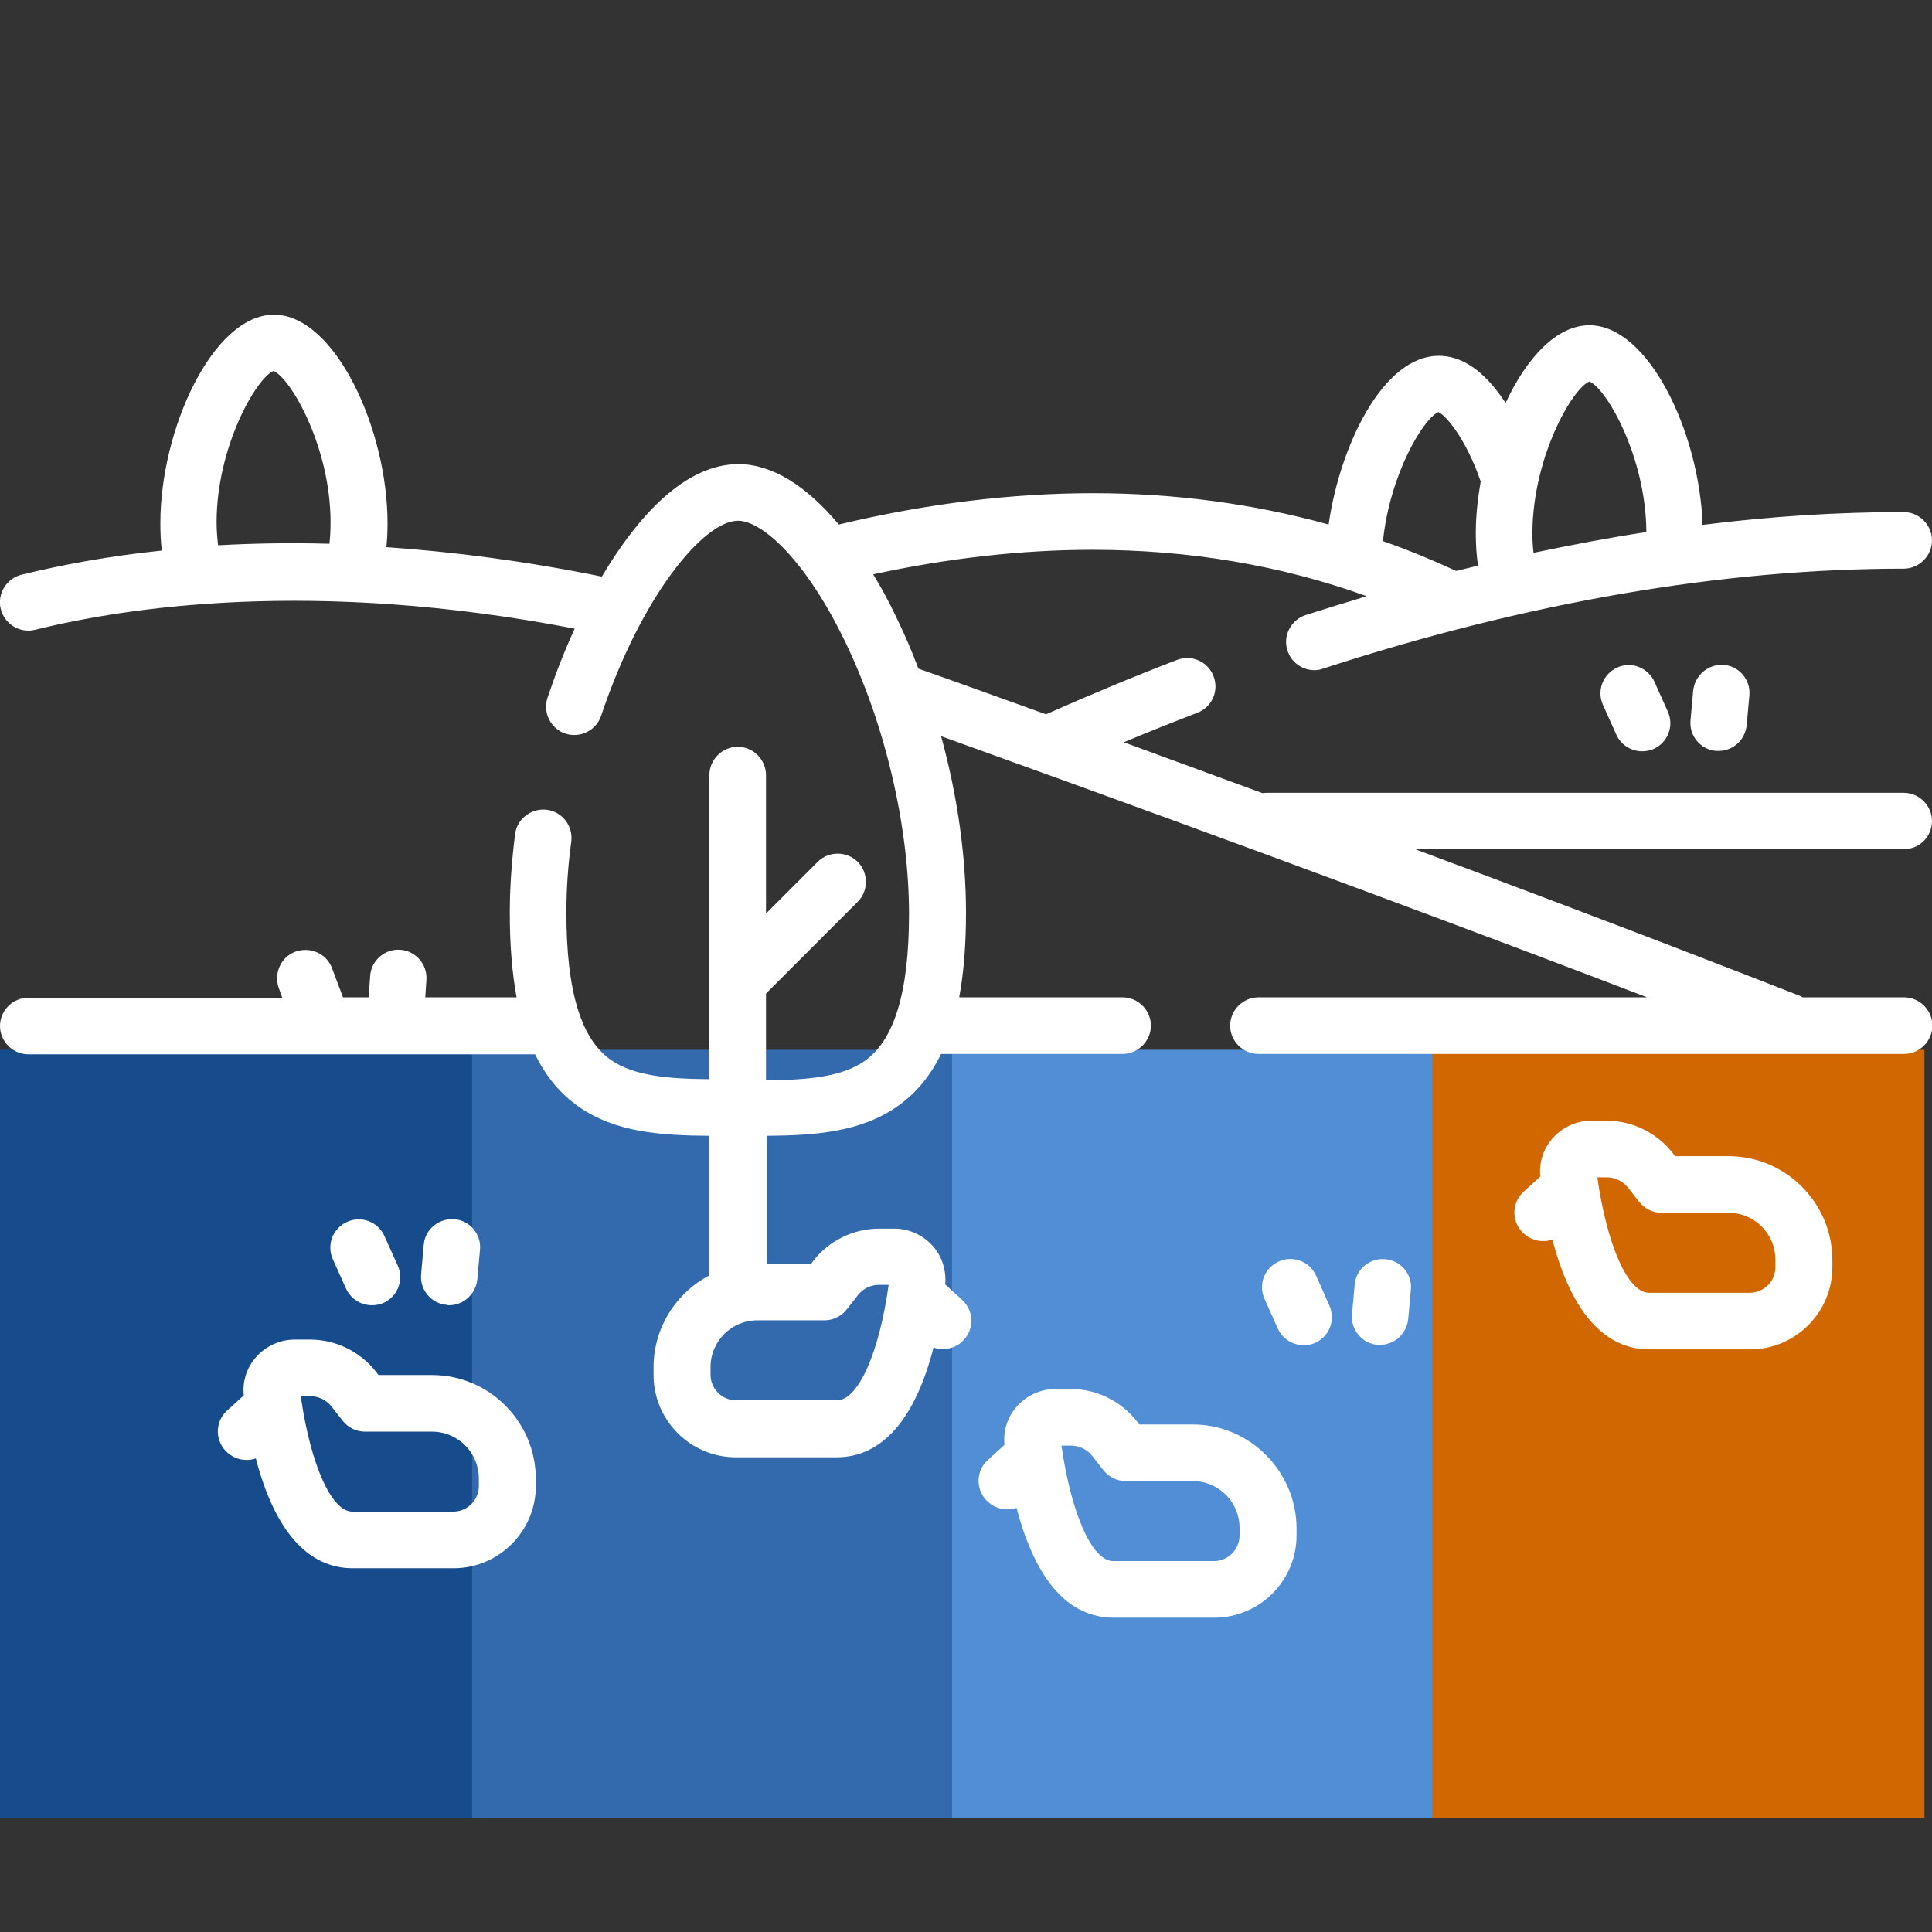
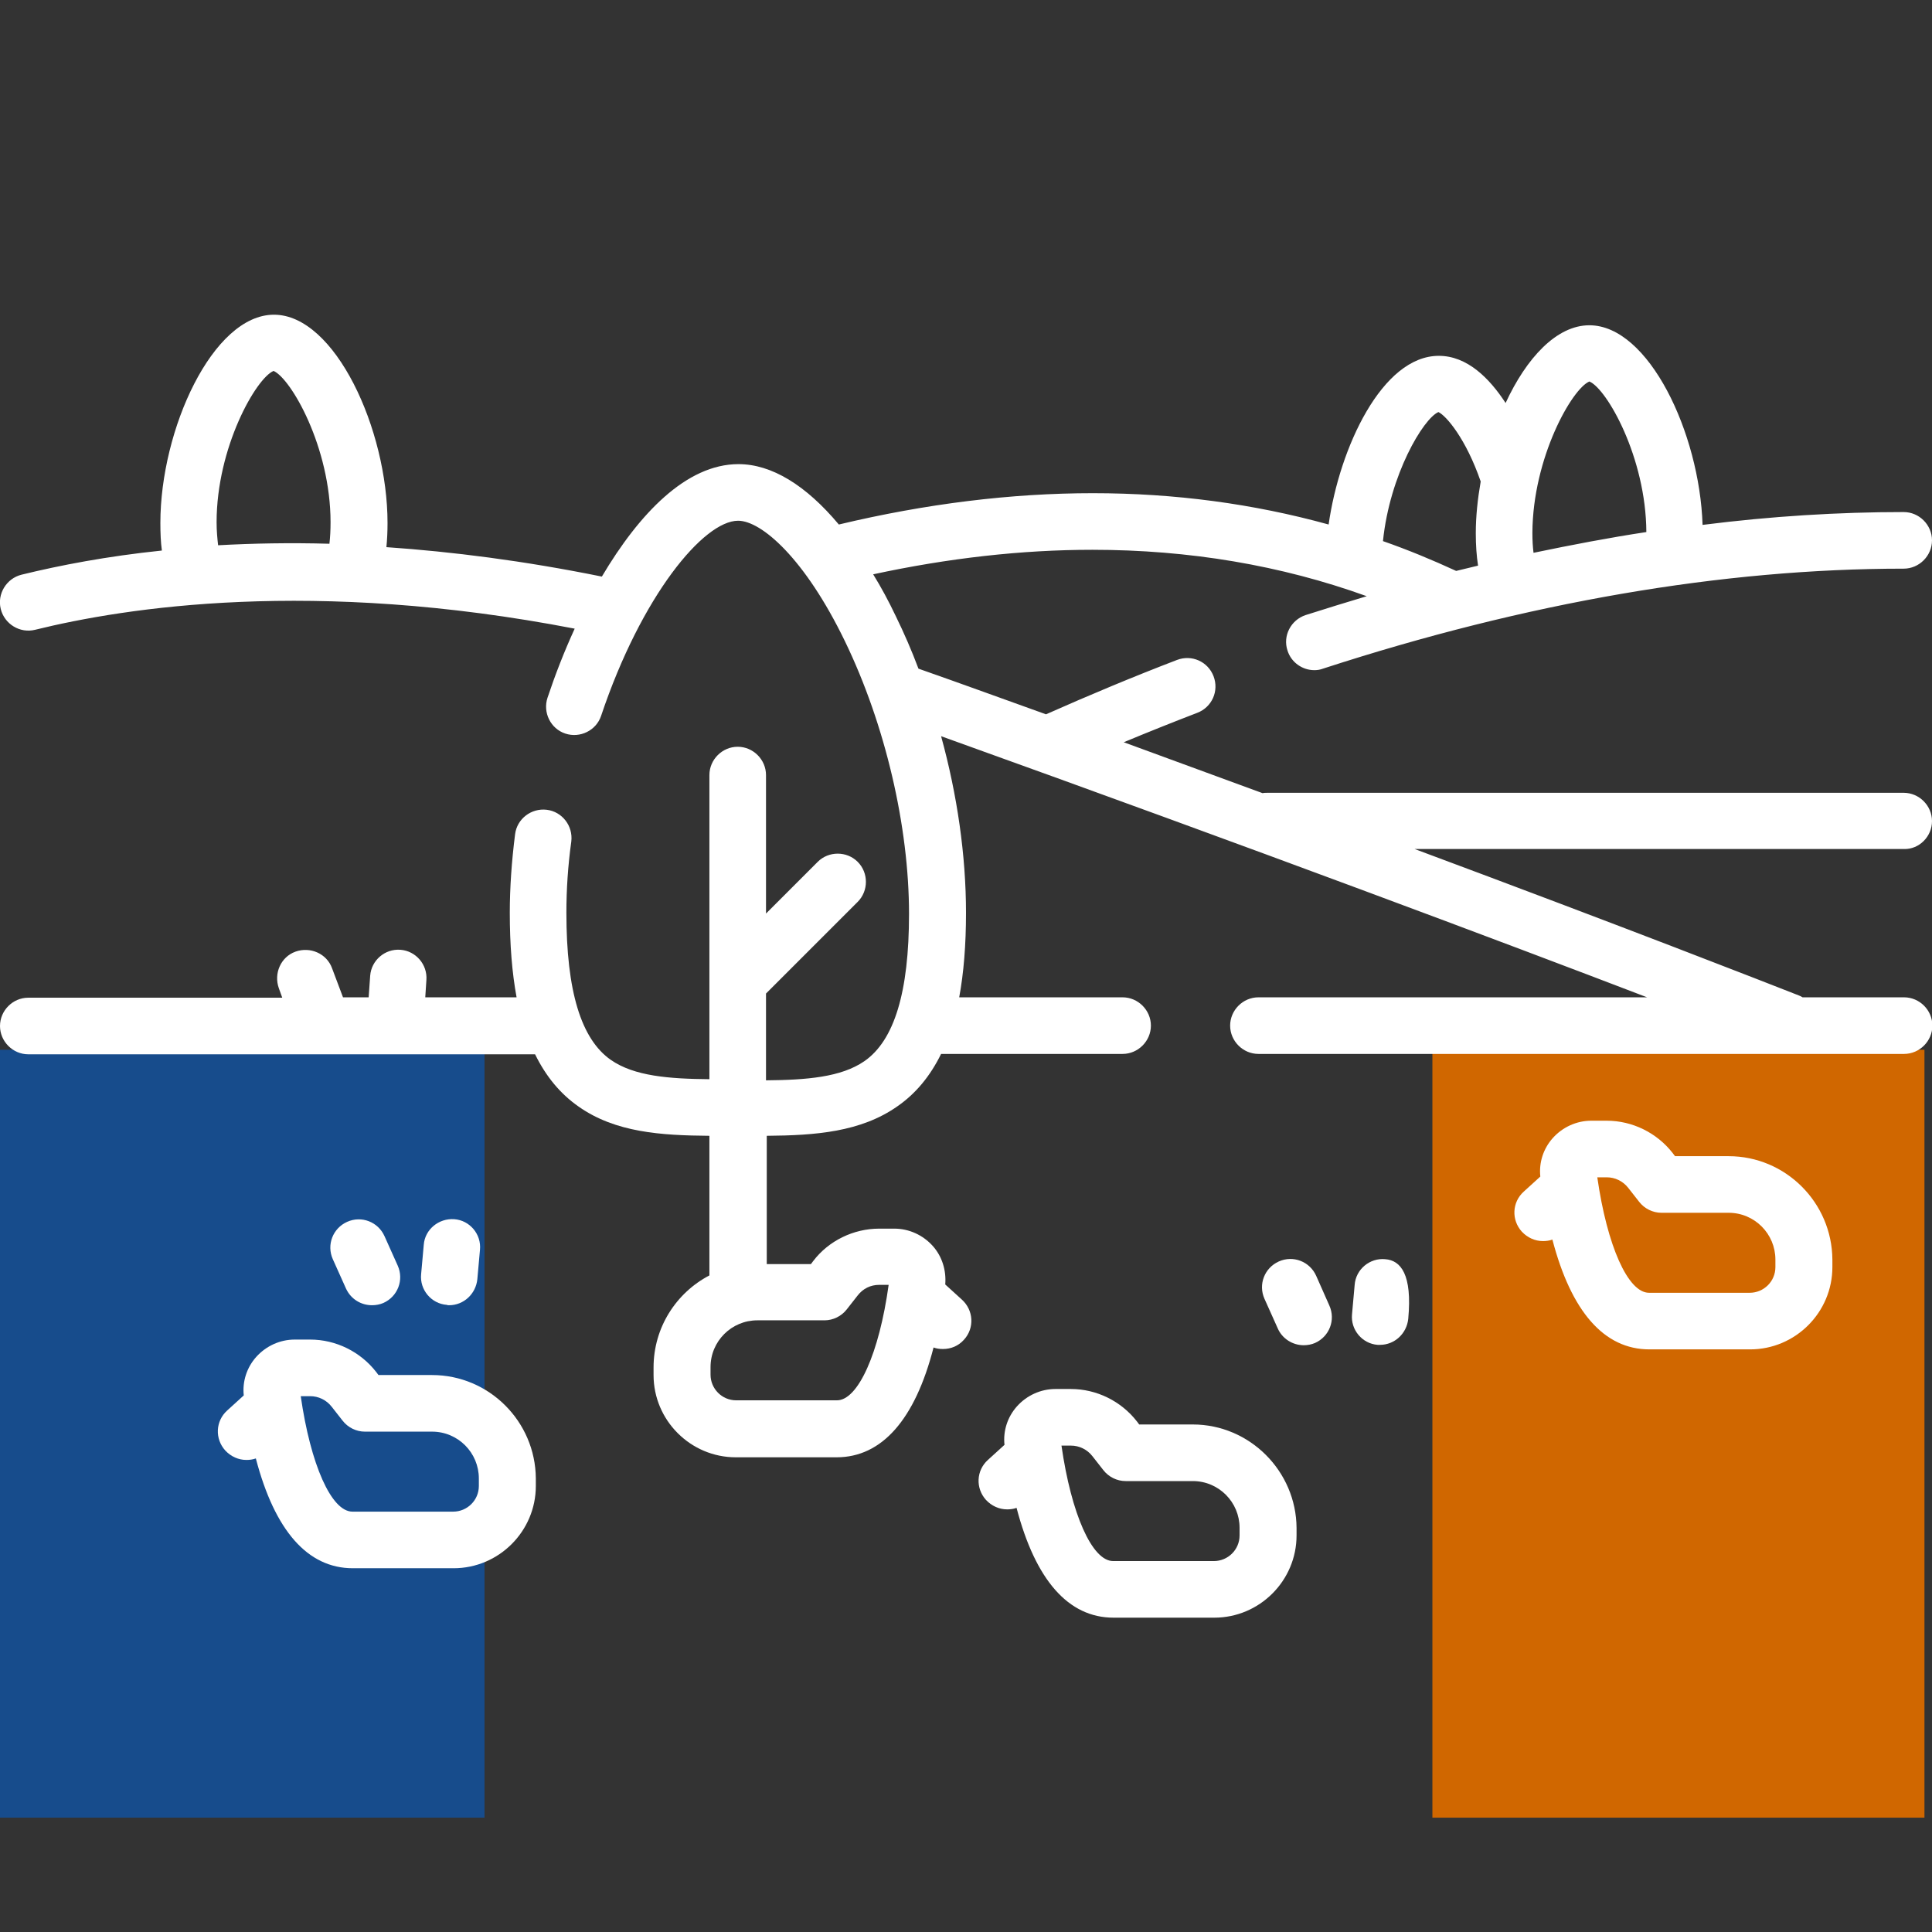
<svg xmlns="http://www.w3.org/2000/svg" version="1.1" id="Capa_1" x="0px" y="0px" viewBox="0 0 512 512" style="enable-background:new 0 0 512 512;" xml:space="preserve">
  <rect x="0" y="0" width="512" height="512" fill="#333333" stroke="none" />
  <style type="text/css">
	.st0{fill:#174C8C;}
	.st1{fill:#326AAD;}
	.st2{fill:#518ED6;}
	.st3{fill:#D06700;}
	.st4{fill:#FFFFFF;}
</style>
  <rect x="-2" y="278.2" class="st0" width="130.4" height="203.5" />
-   <rect x="125.1" y="278.2" class="st1" width="130.4" height="203.5" />
-   <rect x="252.3" y="278.2" class="st2" width="130.4" height="203.5" />
  <rect x="379.6" y="278.2" class="st3" width="130.4" height="203.5" />
  <g>
    <g>
      <g>
        <g>
          <path class="st4" d="M512,217.6c0-4.1-3.4-7.5-7.5-7.5H335.9c-0.5,0-0.9,0-1.3,0.1c-11.7-4.3-24-8.8-36.8-13.5      c6.5-2.7,13-5.3,19.5-7.8c3.9-1.5,5.8-5.8,4.3-9.7s-5.8-5.8-9.7-4.3c-11.5,4.4-23.2,9.3-34.7,14.4c-10.9-3.9-22.1-8-33.8-12.1      c-1.8-4.8-3.8-9.4-6-13.9c-1.9-4-3.9-7.7-6-11.1c19.9-4.3,39.4-6.5,58.1-6.5c25.6,0,50,4.1,72.7,12.3c-5.4,1.6-10.8,3.3-16.2,5      c-3.9,1.3-6.1,5.5-4.8,9.4c1,3.2,4,5.2,7.1,5.2c0.8,0,1.5-0.1,2.3-0.4c54.1-17.6,105.9-26.5,153.9-26.5c4.1,0,7.5-3.4,7.5-7.5      s-3.4-7.5-7.5-7.5c-17.3,0-35.1,1.1-53.3,3.4c-0.8-24.4-14.3-52.9-30-52.9c-8.7,0-16.7,8.7-22.2,20.6      c-4.3-6.6-10.2-12.5-17.7-12.5c-15,0-26.3,24.3-29.2,44.7c-19.9-5.5-40.8-8.3-62.5-8.3c-21.6,0-44.3,2.8-67.3,8.3      c-8.7-10.4-17.8-16-26.6-16c-13.8,0-26.3,13.1-36.2,29.8c-20.7-4.2-39.7-6.6-57.1-7.8c0.2-2,0.3-4.1,0.3-6.4      c0-24.8-13.9-55.2-30.1-55.2s-30.1,30.4-30.1,55.2c0,2.7,0.1,5.1,0.4,7.3c-14.5,1.5-27,3.9-37.2,6.4c-4,1-6.5,5.1-5.5,9.1      s5.1,6.5,9.1,5.5c23.9-5.9,73.6-13.7,143-0.3c-2.8,6.1-5.2,12.3-7.2,18.3c-1.3,3.9,0.8,8.2,4.7,9.5s8.2-0.8,9.5-4.7      c10.7-31.9,27.2-51.7,36.3-51.7c6.2,0,17.7,10,28.3,31.9c10.7,22.1,17,49.1,17,72.3c0,20.7-3.9,33.5-11.8,39      c-6.2,4.3-15.4,5-26.1,5.1v-23l0.1-0.1l24.2-24.2c2.9-2.9,2.9-7.7,0-10.6c-2.9-2.9-7.7-2.9-10.6,0L203,242.1v-36.7      c0-4.1-3.4-7.5-7.5-7.5s-7.5,3.4-7.5,7.5V286c-10.7-0.1-19.9-0.8-26.1-5.1c-7.9-5.5-11.8-18.2-11.8-39c0-6.1,0.4-12.4,1.3-18.9      c0.5-4.1-2.4-7.9-6.5-8.4s-7.9,2.4-8.4,6.5c-0.9,7.1-1.4,14.1-1.4,20.8c0,8.5,0.6,15.9,1.8,22.4h-24.2l0.3-4.6      c0.3-4.1-2.8-7.7-6.9-8s-7.7,2.8-8,6.9l-0.4,5.7h-6.8l-2.9-7.7c-1.4-3.9-5.8-5.8-9.7-4.4c-3.9,1.4-5.8,5.8-4.4,9.7l0.9,2.5H7.5      c-4.1,0-7.5,3.4-7.5,7.5s3.4,7.5,7.5,7.5h134.3c2.9,5.9,6.7,10.5,11.6,13.9c9.7,6.8,21.7,7.6,34.6,7.7v37      c-8.8,4.6-14.8,13.8-14.8,24.4v2c0,12,9.8,21.8,21.8,21.8h26.7c12,0,20.8-10,25.7-29.1c0.8,0.3,1.6,0.4,2.5,0.4      c2.1,0,4.1-0.8,5.6-2.5c2.8-3.1,2.5-7.8-0.6-10.6l-4.4-4c0.3-3.7-0.8-7.4-3.3-10.2c-2.6-2.9-6.3-4.6-10.2-4.6h-4      c-6.8,0-13.4,3.2-17.5,8.6l-0.6,0.8h-11.7v-34c12.9-0.1,24.9-1,34.6-7.8c4.9-3.4,8.7-8,11.6-13.9h48.1c4.1,0,7.5-3.4,7.5-7.5      s-3.4-7.5-7.5-7.5h-43.3c1.2-6.5,1.8-13.9,1.8-22.4c0-15.1-2.3-31.2-6.6-46.8c84.9,30.5,149.5,54.8,187.1,69.2h-103      c-4.1,0-7.5,3.4-7.5,7.5s3.4,7.5,7.5,7.5h171.1c4.1,0,7.5-3.4,7.5-7.5s-3.4-7.5-7.5-7.5h-26.9c-0.3-0.2-0.7-0.4-1-0.5      C467,260,431.3,246,374.9,225h129.7C508.6,225.1,512,221.7,512,217.6L512,217.6z M421.2,101.1c4.6,1.9,15,20.1,15.1,39.9      c-9.9,1.5-19.8,3.4-29.9,5.5c-0.2-1.6-0.3-3.3-0.3-5.3C406.2,121.3,416.6,103,421.2,101.1L421.2,101.1z M381.2,109.2      c2.1,1,7.3,7.1,11.2,18.4c-0.8,4.6-1.3,9.2-1.3,13.7c0,3.2,0.2,6,0.6,8.6c-1.9,0.5-3.9,0.9-5.8,1.4c-6.3-2.9-12.8-5.6-19.4-7.9      C368.3,125.8,377.2,110.9,381.2,109.2L381.2,109.2z M57.8,144.5c-0.2-1.8-0.4-3.8-0.4-6.1c0-19.9,10.5-38.2,15.1-40.1      c4.6,2,15.1,20.2,15.1,40.1c0,2.1-0.1,4-0.3,5.7C76.8,143.8,67,144,57.8,144.5z M218.5,349.9c2.3,0,4.5-1.1,5.9-2.9l2.9-3.7l0,0      c1.4-1.8,3.4-2.8,5.7-2.8h2.5c-2.5,18.1-8.1,30.6-13.7,30.6h-26.7c-3.8,0-6.8-3.1-6.8-6.8v-2c0-6.9,5.6-12.4,12.4-12.4      L218.5,349.9z" />
-           <path class="st4" d="M428.6,176.9c-3.8,1.7-5.5,6.1-3.8,9.9l3.5,7.8c1.2,2.8,4,4.5,6.9,4.5c1,0,2.1-0.2,3-0.6      c3.8-1.7,5.5-6.1,3.8-9.9l-3.5-7.8C436.8,176.9,432.3,175.2,428.6,176.9z" />
-           <path class="st4" d="M448.7,183.1l-0.7,7.8c-0.4,4.1,2.7,7.8,6.8,8.1c0.2,0,0.4,0,0.6,0c3.9,0,7.1-2.9,7.5-6.9l0.7-7.8      c0.4-4.1-2.7-7.8-6.8-8.1C452.7,175.9,449.1,179,448.7,183.1L448.7,183.1z" />
          <path class="st4" d="M348.8,338.1c-1.7-3.8-6.1-5.5-9.9-3.8s-5.5,6.1-3.8,9.9l3.5,7.8c1.2,2.8,4,4.5,6.9,4.5c1,0,2.1-0.2,3-0.6      c3.8-1.7,5.5-6.1,3.8-9.9L348.8,338.1z" />
-           <path class="st4" d="M367.1,333.7c-4.1-0.4-7.8,2.7-8.1,6.8l-0.7,7.8c-0.4,4.1,2.7,7.8,6.8,8.1c0.2,0,0.4,0,0.6,0      c3.9,0,7.1-3,7.5-6.9l0.7-7.8C374.3,337.7,371.2,334,367.1,333.7L367.1,333.7z" />
+           <path class="st4" d="M367.1,333.7c-4.1-0.4-7.8,2.7-8.1,6.8l-0.7,7.8c-0.4,4.1,2.7,7.8,6.8,8.1c0.2,0,0.4,0,0.6,0      c3.9,0,7.1-3,7.5-6.9C374.3,337.7,371.2,334,367.1,333.7L367.1,333.7z" />
          <path class="st4" d="M98.6,345.9c1,0,2.1-0.2,3-0.6c3.8-1.7,5.5-6.1,3.8-9.9l-3.5-7.8c-1.7-3.8-6.1-5.5-9.9-3.8      s-5.5,6.1-3.8,9.9l3.5,7.8C93,344.3,95.7,345.9,98.6,345.9z" />
          <path class="st4" d="M119,345.9c3.9,0,7.1-3,7.5-6.9l0.7-7.8c0.4-4.1-2.7-7.8-6.8-8.1c-4.1-0.3-7.8,2.7-8.1,6.8l-0.7,7.8      c-0.4,4.1,2.7,7.8,6.8,8.1C118.6,345.9,118.8,345.9,119,345.9z" />
          <path class="st4" d="M316.1,377.5h-14.2l-0.6-0.8l0,0c-4.2-5.4-10.7-8.6-17.5-8.6h-4.1c-3.9,0-7.6,1.7-10.2,4.6      c-2.5,2.8-3.7,6.5-3.3,10.2l-4.4,4c-3.1,2.8-3.3,7.5-0.5,10.6c1.5,1.6,3.5,2.5,5.6,2.5c0.8,0,1.7-0.1,2.5-0.4      c5,19.1,13.7,29.1,25.7,29.1h26.7c12,0,21.8-9.8,21.8-21.8v-2C343.5,389.9,331.2,377.5,316.1,377.5L316.1,377.5z M328.5,406.9      c0,3.8-3.1,6.8-6.8,6.8H295c-5.6,0-11.1-12.5-13.7-30.6h2.5c2.2,0,4.3,1,5.7,2.8l2.9,3.7c1.4,1.8,3.6,2.9,5.9,2.9h17.8      c6.9,0,12.4,5.6,12.4,12.4L328.5,406.9z" />
          <path class="st4" d="M114.5,364.4h-14.2l-0.6-0.8l0,0c-4.2-5.4-10.7-8.6-17.5-8.6h-4.1c-3.9,0-7.6,1.7-10.2,4.6      c-2.5,2.8-3.7,6.5-3.3,10.2l-4.4,4c-3.1,2.8-3.3,7.5-0.5,10.6c1.5,1.6,3.5,2.5,5.6,2.5c0.8,0,1.7-0.1,2.5-0.4      c5,19.1,13.7,29.1,25.7,29.1h26.7c12,0,21.8-9.8,21.8-21.8v-2C141.9,376.7,129.6,364.4,114.5,364.4L114.5,364.4z M126.9,393.8      c0,3.8-3.1,6.8-6.8,6.8H93.4c-5.6,0-11.1-12.5-13.7-30.6h2.5c2.2,0,4.3,1,5.7,2.8l2.9,3.7c1.4,1.8,3.6,2.9,5.9,2.9h17.8      c6.9,0,12.4,5.6,12.4,12.4V393.8z" />
          <path class="st4" d="M458.1,306.4h-14.2l-0.6-0.8c-4.2-5.4-10.7-8.6-17.5-8.6h-4.1c-3.9,0-7.6,1.7-10.2,4.6      c-2.5,2.8-3.7,6.5-3.3,10.2l-4.4,4c-3.1,2.8-3.3,7.5-0.5,10.6c1.5,1.6,3.5,2.5,5.6,2.5c0.8,0,1.7-0.1,2.5-0.4      c5,19.1,13.7,29.1,25.7,29.1h26.7c12,0,21.8-9.8,21.8-21.8v-2C485.5,318.7,473.2,306.4,458.1,306.4L458.1,306.4z M470.5,335.8      c0,3.8-3.1,6.8-6.8,6.8H437c-5.6,0-11.1-12.5-13.7-30.6h2.5c2.2,0,4.3,1,5.7,2.8l0,0l2.9,3.7c1.4,1.8,3.6,2.9,5.9,2.9h17.8      c6.9,0,12.4,5.6,12.4,12.4L470.5,335.8L470.5,335.8z" />
        </g>
      </g>
    </g>
  </g>
</svg>